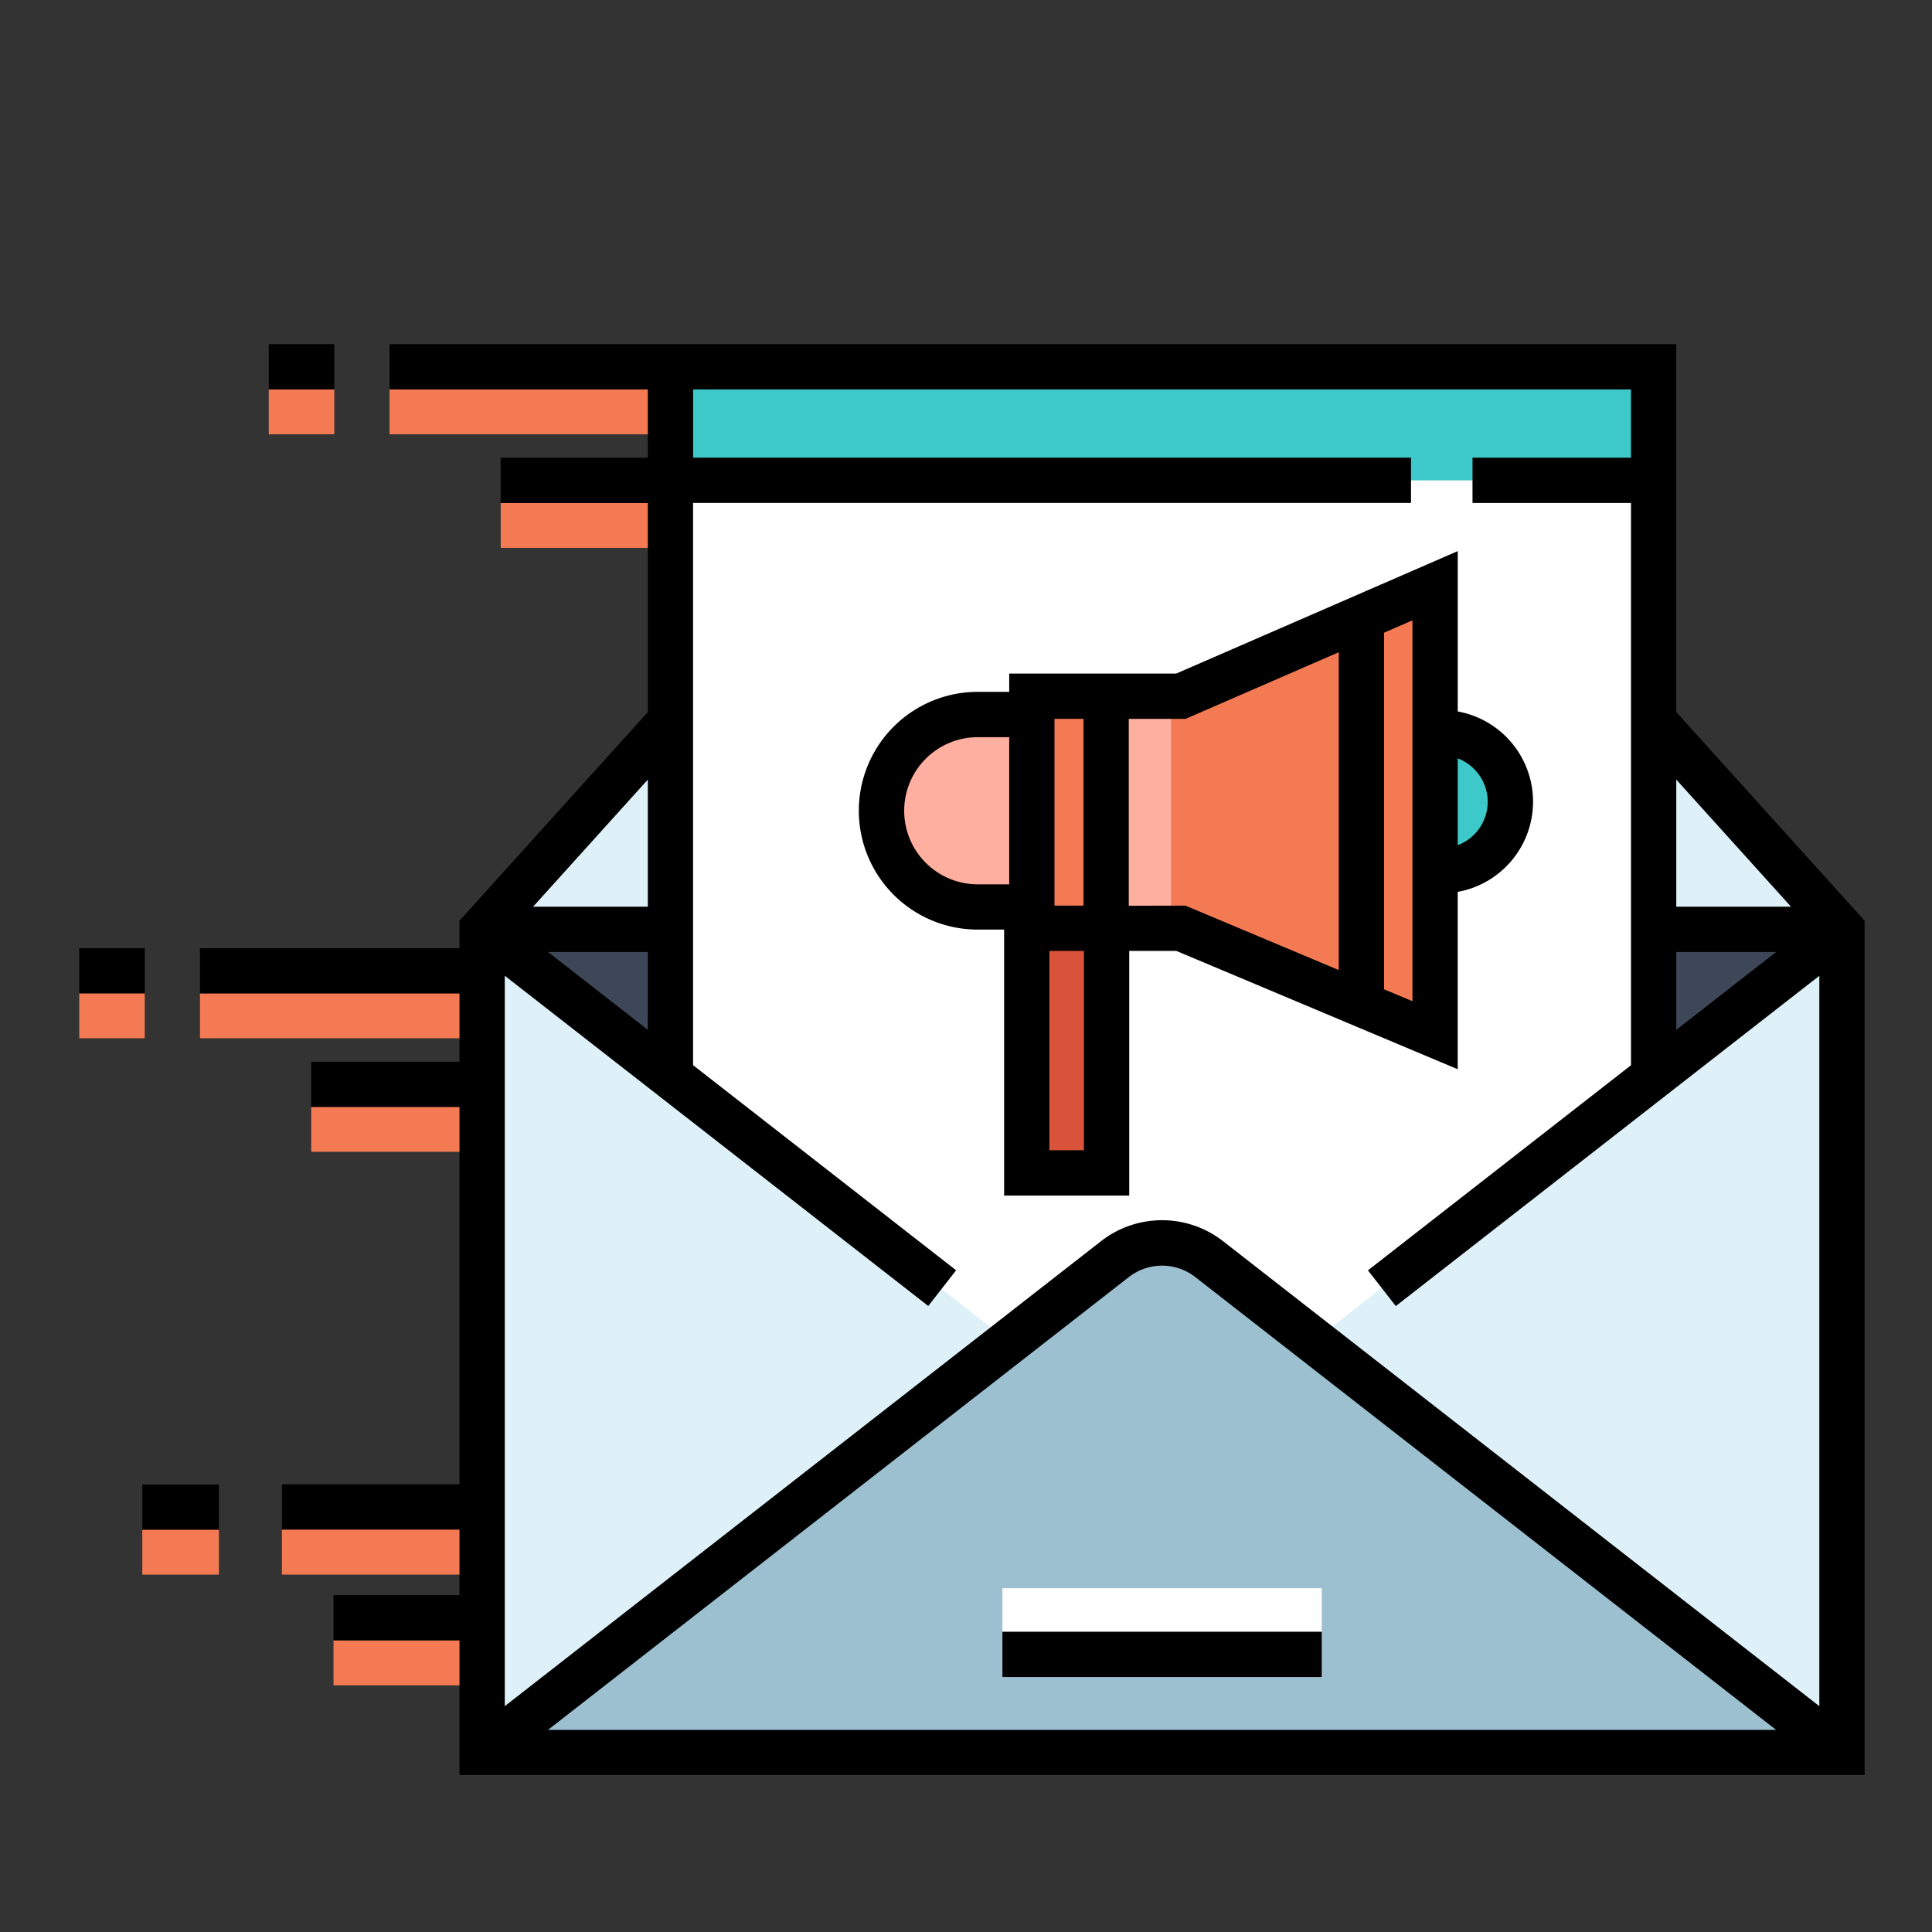
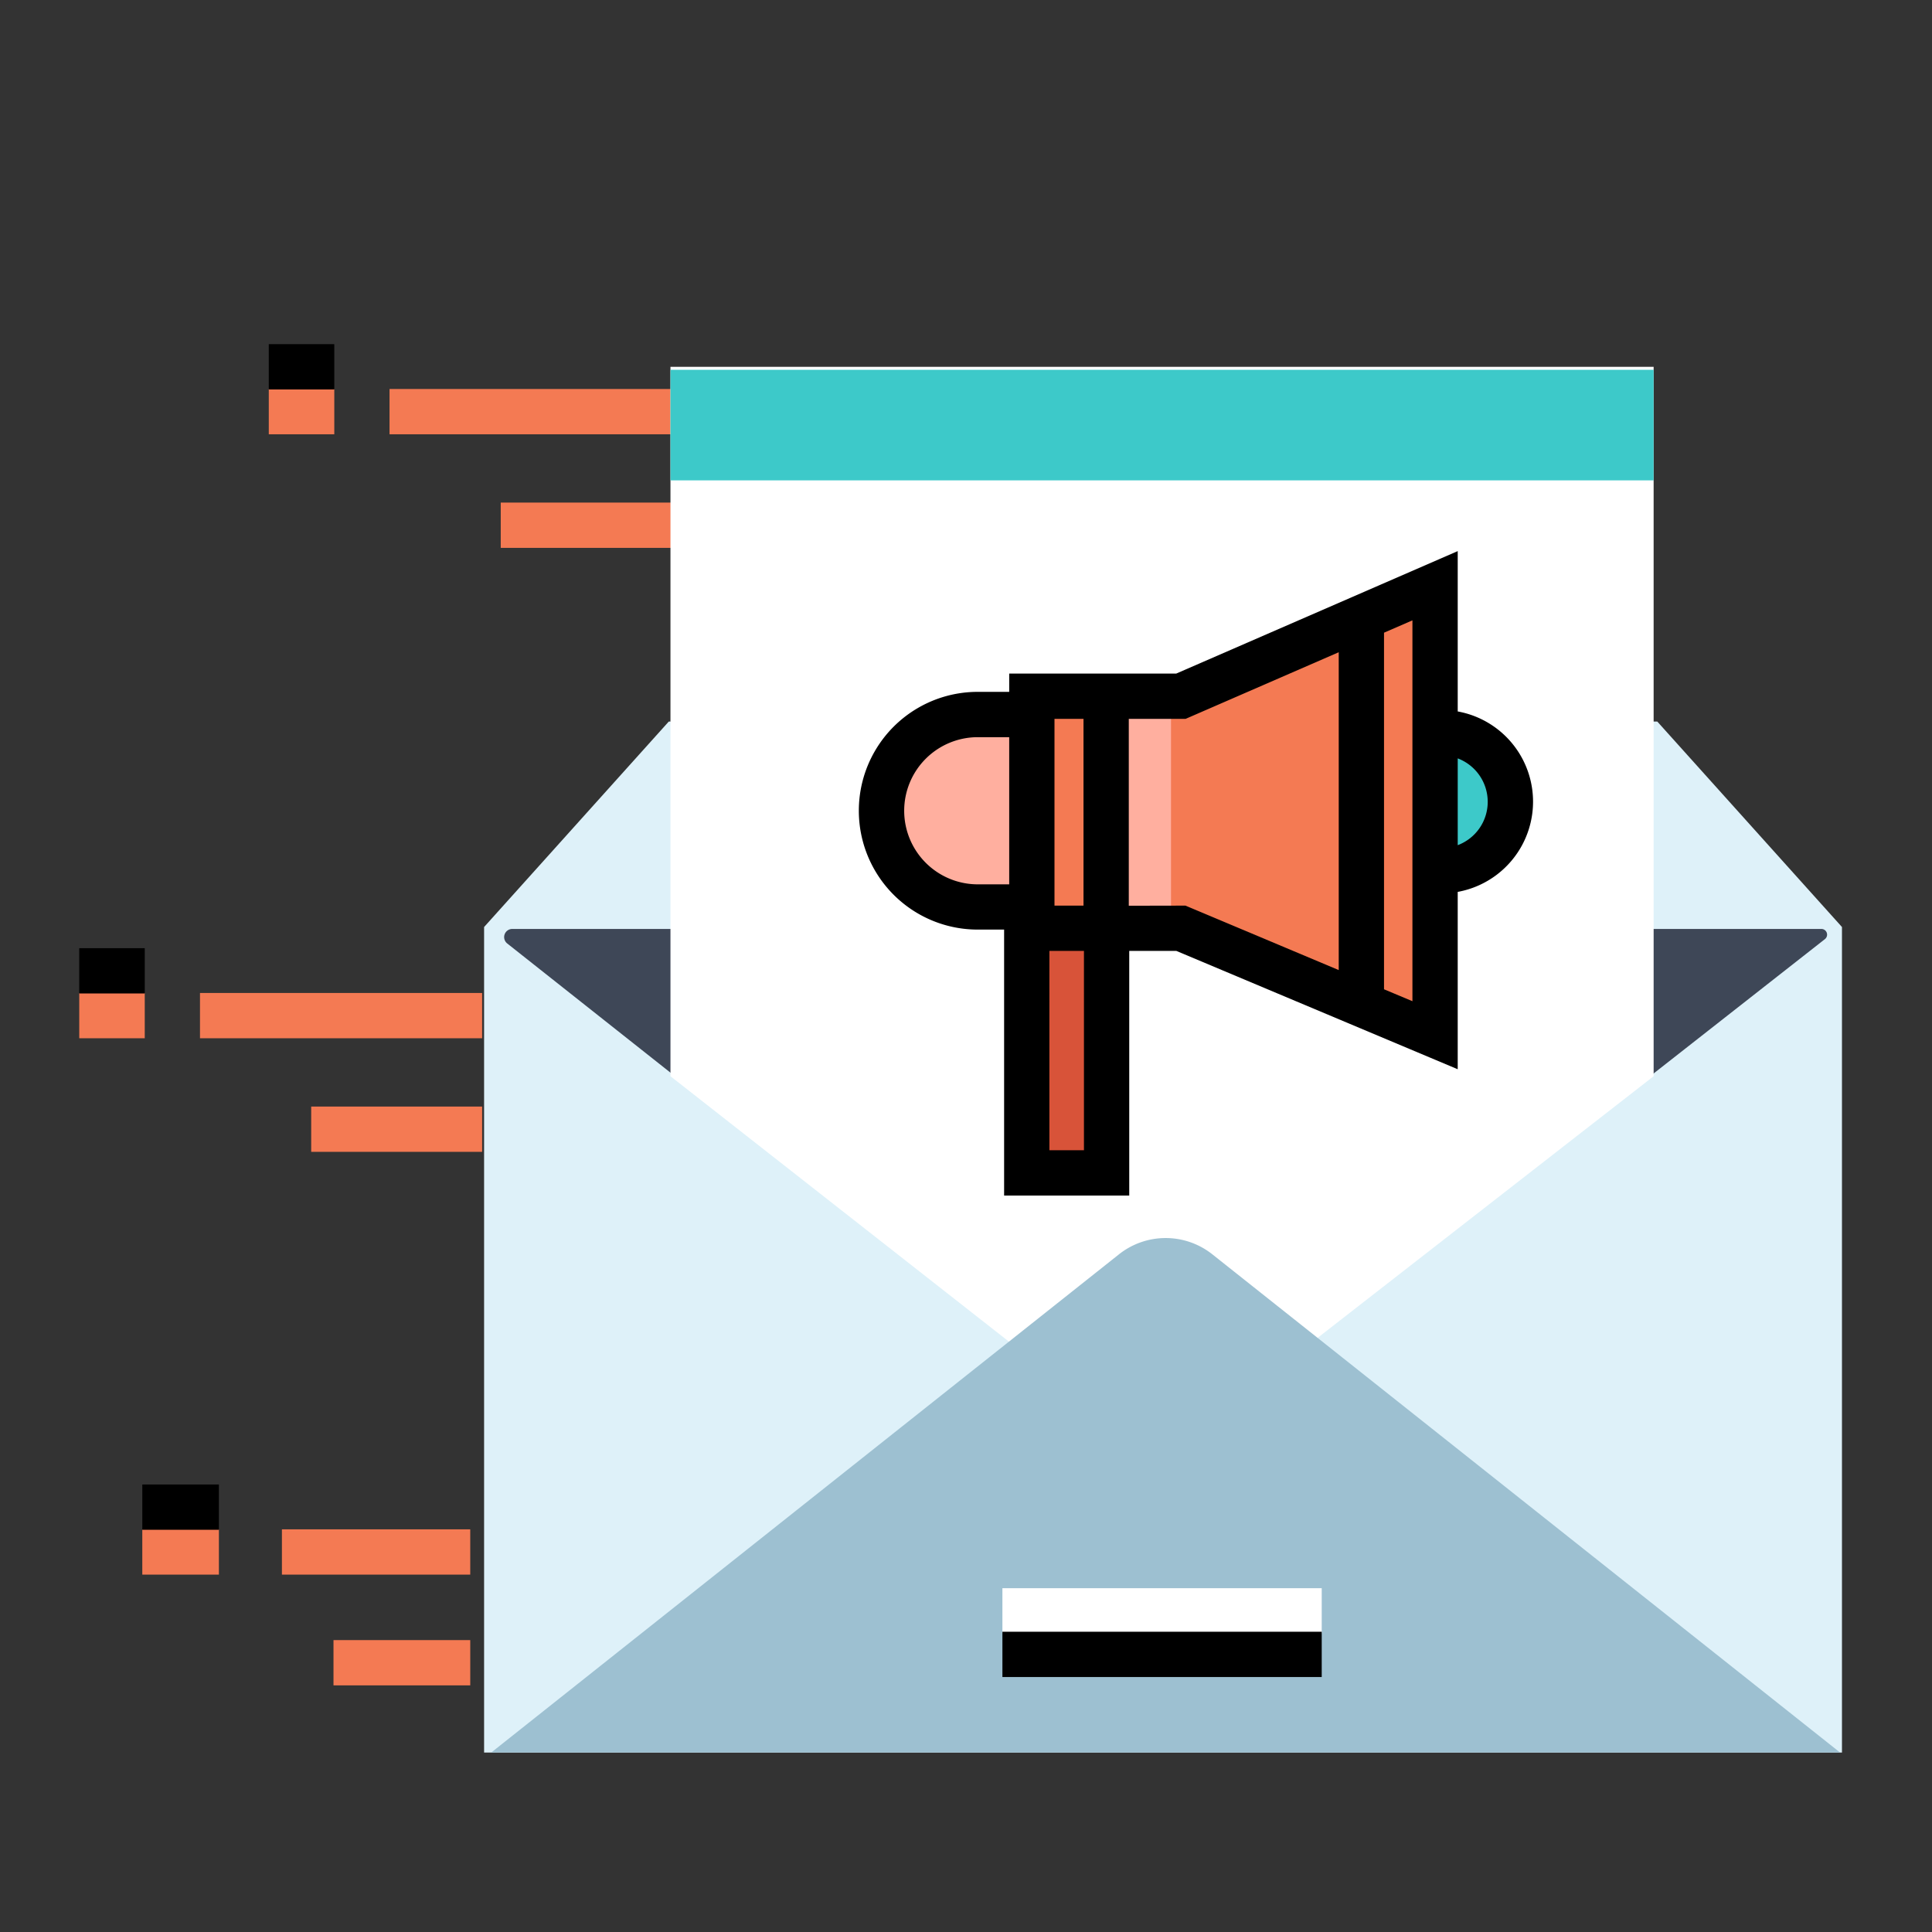
<svg xmlns="http://www.w3.org/2000/svg" viewBox="0 0 512 512">
  <rect x="0" y="0" width="512" height="512" fill="#333333" stroke="none" />
  <path style="fill:#f47a53" d="M74.71 405.29h49.91v12H74.71zM37.71 405.29h20.3v12h-20.3zM53 263.15h74.77v12H53zM21 263.15h17.36v12H21zM82.47 293.25h45.3v12h-45.3zM103.23 103.09H178v12h-74.77zM71.23 103.09h17.36v12H71.23zM132.7 133.19H178v12h-45.3zM88.38 434.64h36.24v12H88.38z" />
  <path style="fill:#def1f9" d="m439.19 191.21 48.95 54.46v218.77H128.29V245.67l48.95-54.46" />
  <path d="M483.63 248.87a1.51 1.51 0 0 0-.91-2.69h-347a2.16 2.16 0 0 0-1.3 3.85L307.5 387z" style="fill:#3e4757" />
  <path style="fill:#fff" d="M307.5 387 177.68 285.21v-188h260.55v188L307.5 387" />
  <path style="fill:#3dc9c9" d="M177.68 98.01h260.55v29.3H177.68z" />
  <path d="m487.63 464.43-166.32-132a19.9 19.9 0 0 0-24.8 0l-166.32 132z" style="fill:#9dc0d1" />
  <path style="fill:#fff" d="M265.65 420.89h84.62v12h-84.62z" />
  <path d="M273.45 240.24H259.1a25.48 25.48 0 0 1-25.48-25.48 25.47 25.47 0 0 1 25.48-25.47h14.35z" style="fill:#ffaf9f" />
  <path d="M380.31 230.74H382a18.31 18.31 0 0 0 0-36.61h-1.65" style="fill:#3dc9c9" />
  <path style="fill:#d85339" d="M272.1 245.99h21.16v64.8H272.1z" />
  <path style="fill:#f47a53" d="M380.31 274.32V155.21l-67.37 29.3h-39.49v61.48h39.49l67.37 28.33z" />
  <path style="fill:#ffaf9f" d="M298.33 183.7h12v61.48h-12z" />
-   <path d="M121.77 281.37h-39.3v12h39.3v100H74.71v12h47.06v17.35H88.38v12h33.39v35.68h372.37V244l-49.91-55.29v-97.5h-341v12h68.45v18.1h-39v12h39v55.39L121.77 244v7.29H53v12h68.77zm23.45 177.07 153.93-120a14.32 14.32 0 0 1 17.62 0l153.92 120zm329.42-218.15h-30.41V206.6zm-30.41 12h26.46l-26.46 20.63zm-12-149.08v18.09h-42v12h42v149l-69.71 54.36 7.38 9.46 112.24-87.52v193.55l-158-123.21a26.29 26.29 0 0 0-32.37 0l-158 123.21V258.58L246 346.1l7.38-9.46-69.71-54.36v-149h190.26v-12H183.68v-18.07zM171.68 272.92l-26.45-20.63h26.45zm0-32.63h-30.41l30.41-33.69z" />
  <path d="M265.65 432.43h84.62v12h-84.62zM37.71 393.41h20.3v12h-20.3zM21 251.27h17.36v12H21zM71.23 91.21h17.36v12H71.23zM311.7 178.51h-44.25v4.84h-8.35a31.48 31.48 0 1 0 0 63h7v70.49h33.16V252h12.48l74.57 31.36v-47a24.3 24.3 0 0 0 0-47.82v-42.49zM279.45 240v-49.49h7.69V240zm-39.83-25.17a19.5 19.5 0 0 1 19.48-19.47h8.35v39h-8.35a19.5 19.5 0 0 1-19.48-19.54zm47.64 90h-9.16V252h9.16zm12-64.8h-.12v-49.52h15.05l40.59-17.66v84.23L314.16 240zm75.05 25.3-7.53-3.16v-94.5l7.53-3.27zm19.95-52.86a12.26 12.26 0 0 1-7.95 11.51v-23a12.3 12.3 0 0 1 7.95 11.45z" />
</svg>